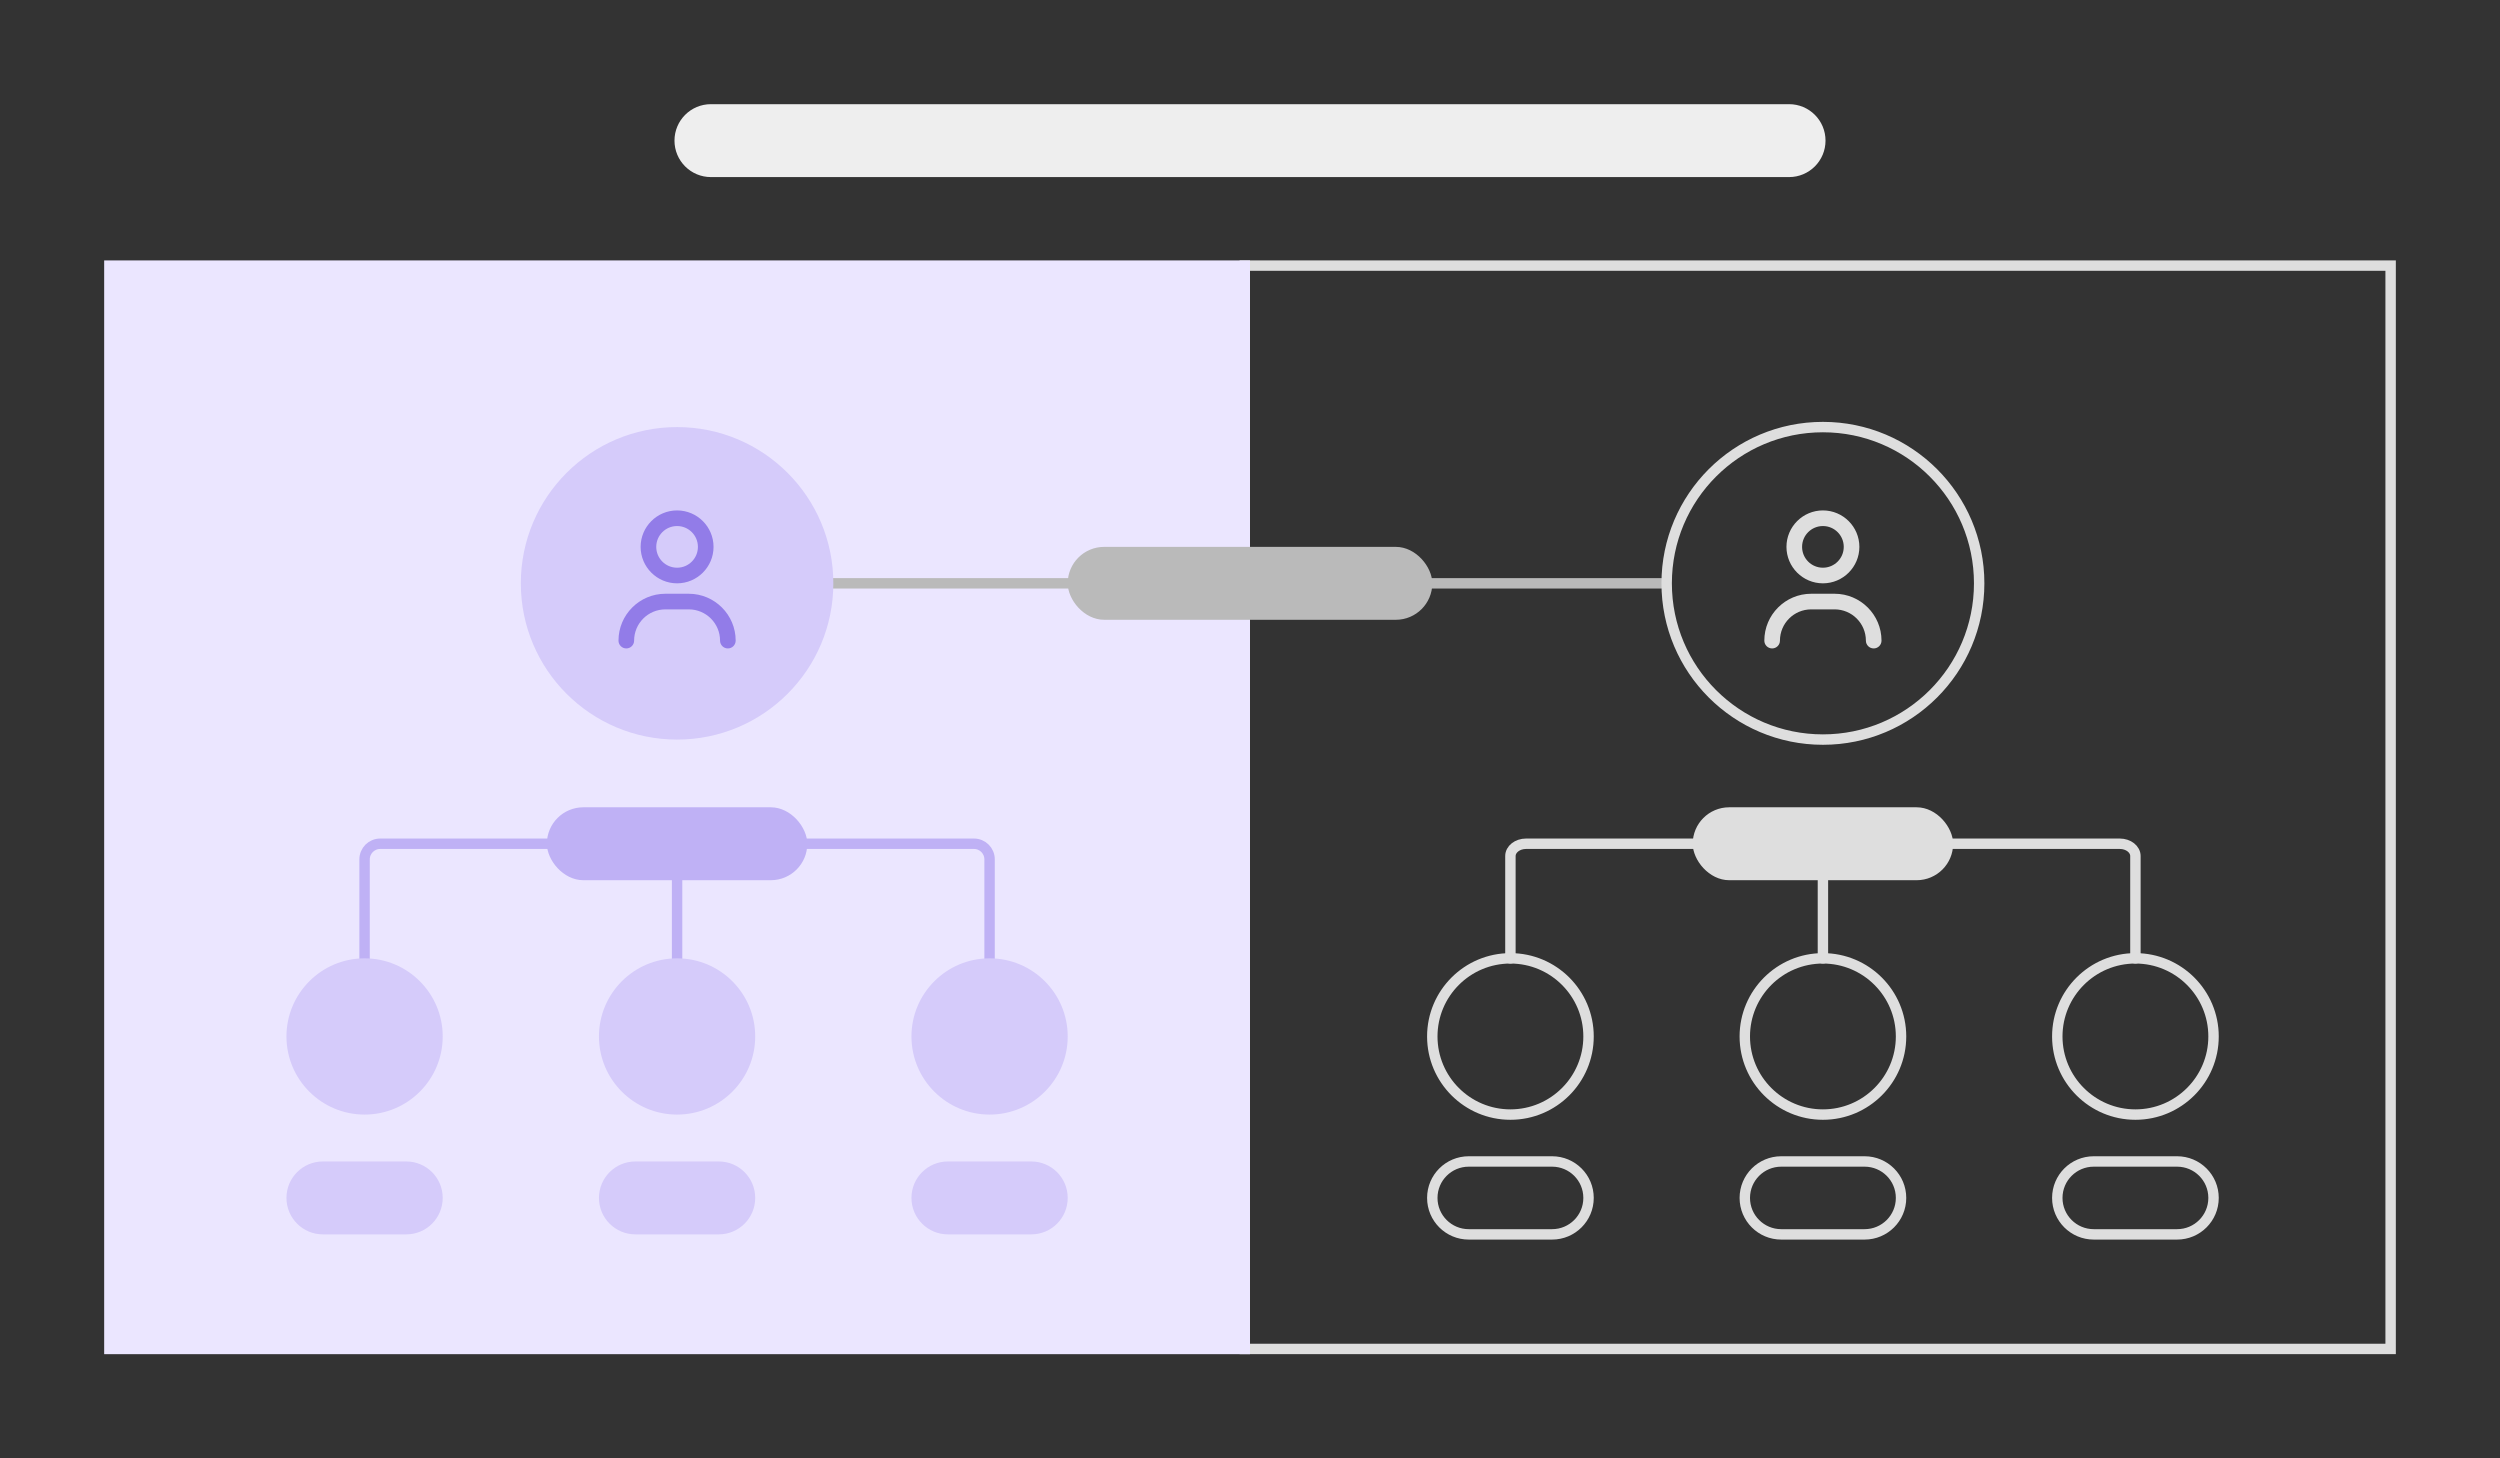
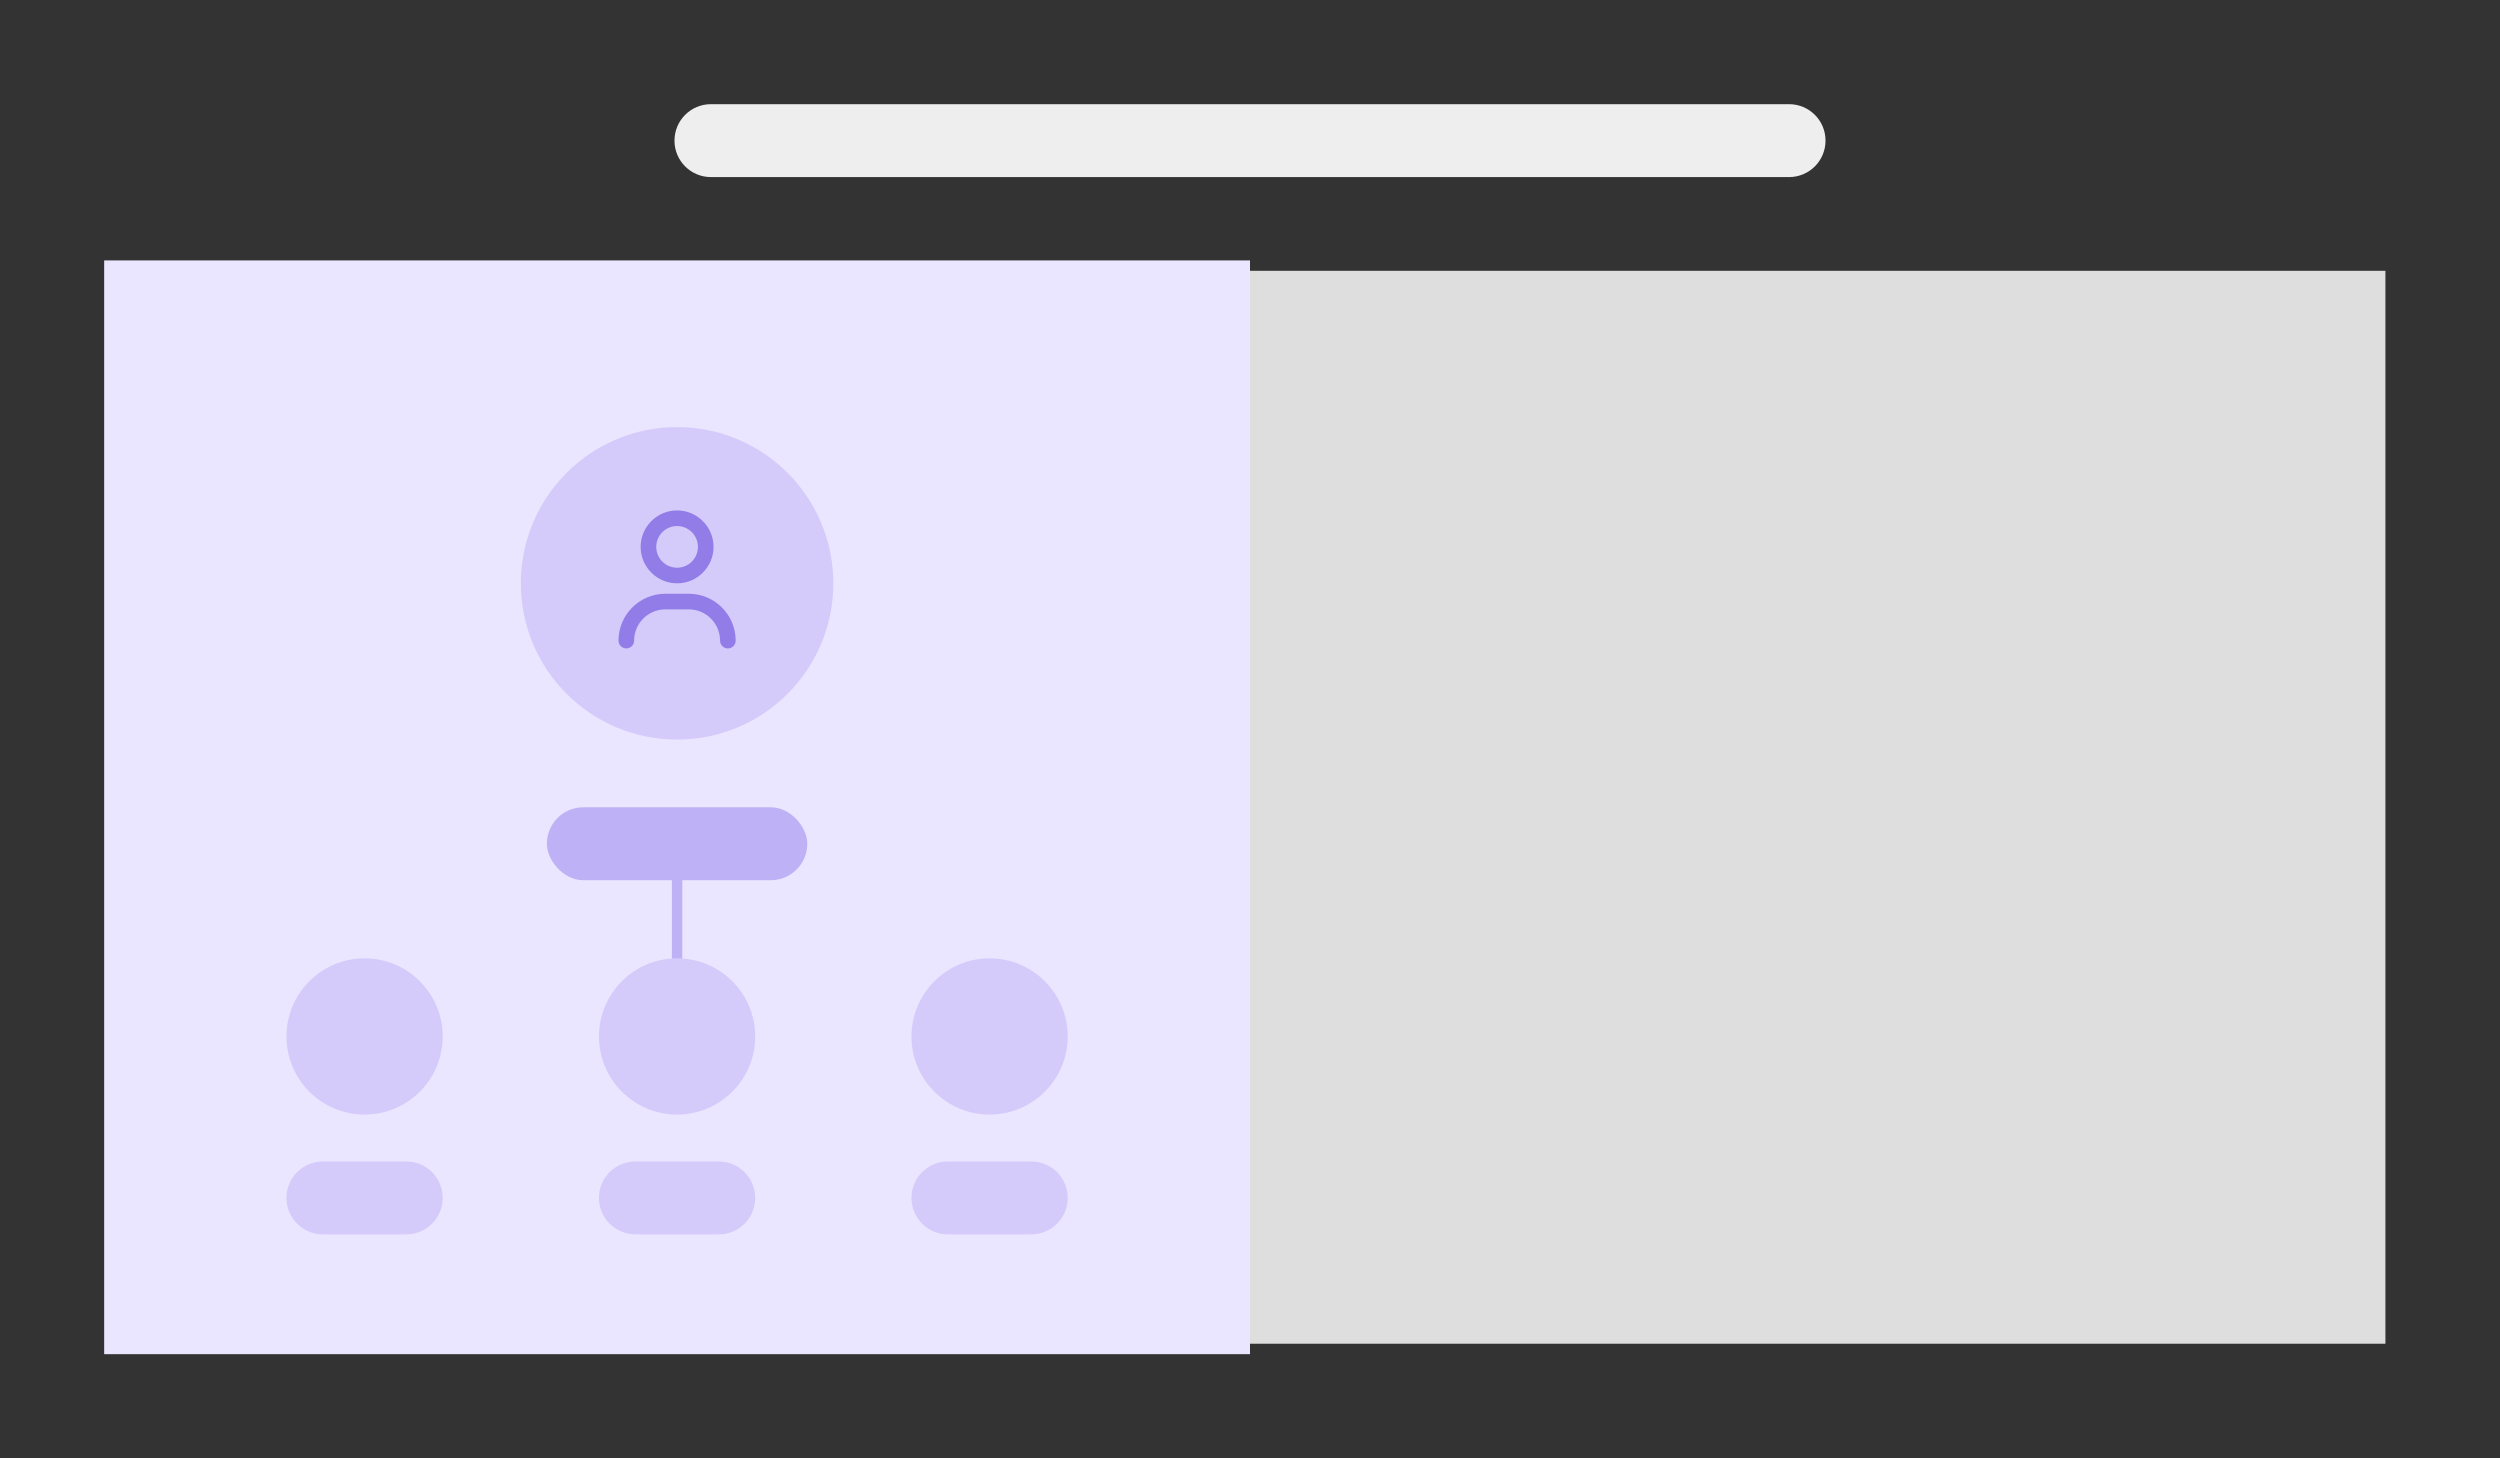
<svg xmlns="http://www.w3.org/2000/svg" width="480" height="280" viewBox="0 0 480 280">
  <rect x="0" y="0" width="480" height="280" fill="#333333" stroke="none" />
  <defs>
    <style>
      .f {
        fill: #eee;
      }

      .f, .g, .h, .i, .j, .k, .l, .m {
        stroke-width: 0px;
      }

      .n {
        stroke: #bfb1f5;
      }

      .n, .i, .o, .p, .q {
        fill: none;
      }

      .n, .o, .p, .q {
        stroke-width: 2px;
      }

      .n, .p {
        stroke-linecap: round;
        stroke-linejoin: round;
      }

      .g {
        fill: #ebe6ff;
      }

      .h {
        fill: #bababa;
      }

      .o, .p {
        stroke: #dedede;
      }

      .o, .q {
        stroke-miterlimit: 10;
      }

      .j {
        fill: #927ce8;
      }

      .k {
        fill: #bfb1f5;
      }

      .l {
        fill: #d5cbfa;
      }

      .m {
        fill: #dedede;
      }

      .q {
        stroke: #bababa;
      }
    </style>
  </defs>
-   <rect class="i" width="480" height="280" />
-   <path class="m" d="m458,52v206h-218V52h218m2-2h-222v210h222V50h0Z" />
+   <path class="m" d="m458,52v206h-218V52h218m2-2h-222v210V50h0Z" />
  <rect class="g" x="20" y="50" width="220" height="210" />
-   <line class="q" x1="130" y1="112" x2="320" y2="112" />
  <path class="f" d="m136.5,20h207c3.87,0,7,3.13,7,7h0c0,3.87-3.13,7-7,7h-207c-3.87,0-7-3.13-7-7h0c0-3.87,3.13-7,7-7Z" />
-   <path class="n" d="m70,190v-25c0-1.66,1.34-3,3-3h114c1.66,0,3,1.34,3,3v25" />
  <line class="n" x1="130" y1="190" x2="130" y2="162" />
  <rect class="k" x="105" y="155" width="50" height="14" rx="7" ry="7" />
  <path class="p" d="m290,184v-19.64c0-1.3,1.34-2.36,3-2.36h114c1.66,0,3,1.06,3,2.36v19.64" />
  <line class="p" x1="350" y1="184" x2="350" y2="162" />
  <rect class="m" x="325" y="155" width="50" height="14" rx="7" ry="7" />
-   <rect class="h" x="205" y="105" width="70" height="14" rx="7" ry="7" />
  <path class="o" d="m380,112c0,16.57-13.43,30-30,30s-30-13.43-30-30,13.43-30,30-30,30,13.43,30,30Zm-82,125c3.87,0,7-3.13,7-7s-3.13-7-7-7h-16c-3.87,0-7,3.13-7,7s3.13,7,7,7h16m-8-53c-8.28,0-15,6.72-15,15s6.72,15,15,15,15-6.72,15-15-6.72-15-15-15m68,53c3.87,0,7-3.13,7-7s-3.13-7-7-7h-16c-3.87,0-7,3.13-7,7s3.13,7,7,7h16m-8-53c-8.28,0-15,6.72-15,15s6.72,15,15,15,15-6.72,15-15-6.72-15-15-15m68,53c3.87,0,7-3.13,7-7s-3.13-7-7-7h-16c-3.87,0-7,3.13-7,7s3.13,7,7,7h16m-8-53c-8.28,0-15,6.72-15,15s6.72,15,15,15,15-6.72,15-15-6.72-15-15-15" />
  <path class="m" d="m359.75,124.5c-.83,0-1.5-.67-1.5-1.5,0-3.31-2.69-6-6-6h-4.5c-3.31,0-6,2.69-6,6,0,.83-.67,1.5-1.5,1.5s-1.5-.67-1.5-1.5c0-4.96,4.04-9,9-9h4.5c4.96,0,9,4.04,9,9,0,.83-.67,1.5-1.5,1.5Zm-2.75-19.5c0-3.86-3.14-7-7-7s-7,3.14-7,7,3.14,7,7,7,7-3.14,7-7Zm-3,0c0,2.21-1.79,4-4,4s-4-1.79-4-4,1.79-4,4-4,4,1.79,4,4Z" />
  <path class="l" d="m160,112c0,16.57-13.43,30-30,30s-30-13.43-30-30,13.43-30,30-30,30,13.43,30,30Zm-82,125h-16c-3.87,0-7-3.13-7-7s3.13-7,7-7h16c3.87,0,7,3.13,7,7s-3.13,7-7,7m-8-53c8.28,0,15,6.72,15,15s-6.72,15-15,15-15-6.72-15-15,6.72-15,15-15m68,53h-16c-3.87,0-7-3.13-7-7s3.13-7,7-7h16c3.87,0,7,3.13,7,7s-3.13,7-7,7m-8-53c8.28,0,15,6.72,15,15s-6.72,15-15,15-15-6.72-15-15,6.72-15,15-15m68,53h-16c-3.87,0-7-3.13-7-7s3.13-7,7-7h16c3.87,0,7,3.13,7,7s-3.13,7-7,7m-8-53c8.28,0,15,6.72,15,15s-6.72,15-15,15-15-6.72-15-15,6.72-15,15-15" />
  <path class="j" d="m139.75,124.5c-.83,0-1.5-.67-1.5-1.5,0-3.31-2.69-6-6-6h-4.5c-3.31,0-6,2.69-6,6,0,.83-.67,1.5-1.5,1.5s-1.5-.67-1.5-1.5c0-4.96,4.04-9,9-9h4.5c4.96,0,9,4.04,9,9,0,.83-.67,1.5-1.5,1.5Zm-2.75-19.5c0-3.86-3.14-7-7-7s-7,3.14-7,7,3.14,7,7,7,7-3.14,7-7Zm-3,0c0,2.21-1.79,4-4,4s-4-1.79-4-4,1.79-4,4-4,4,1.79,4,4Z" />
</svg>